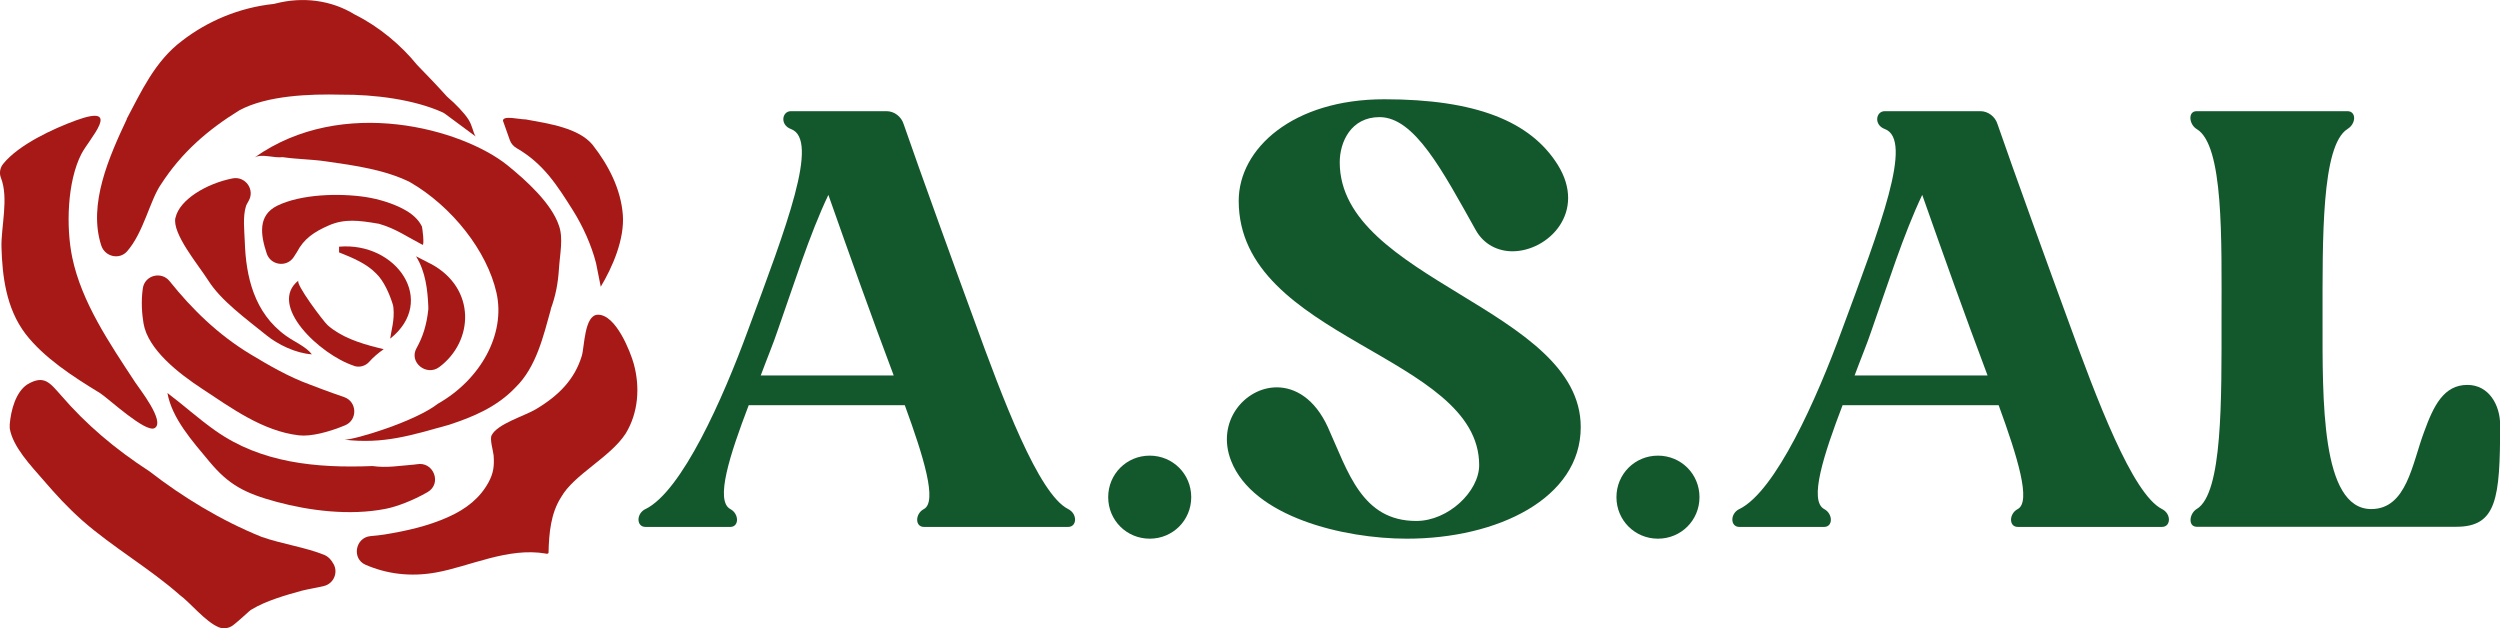
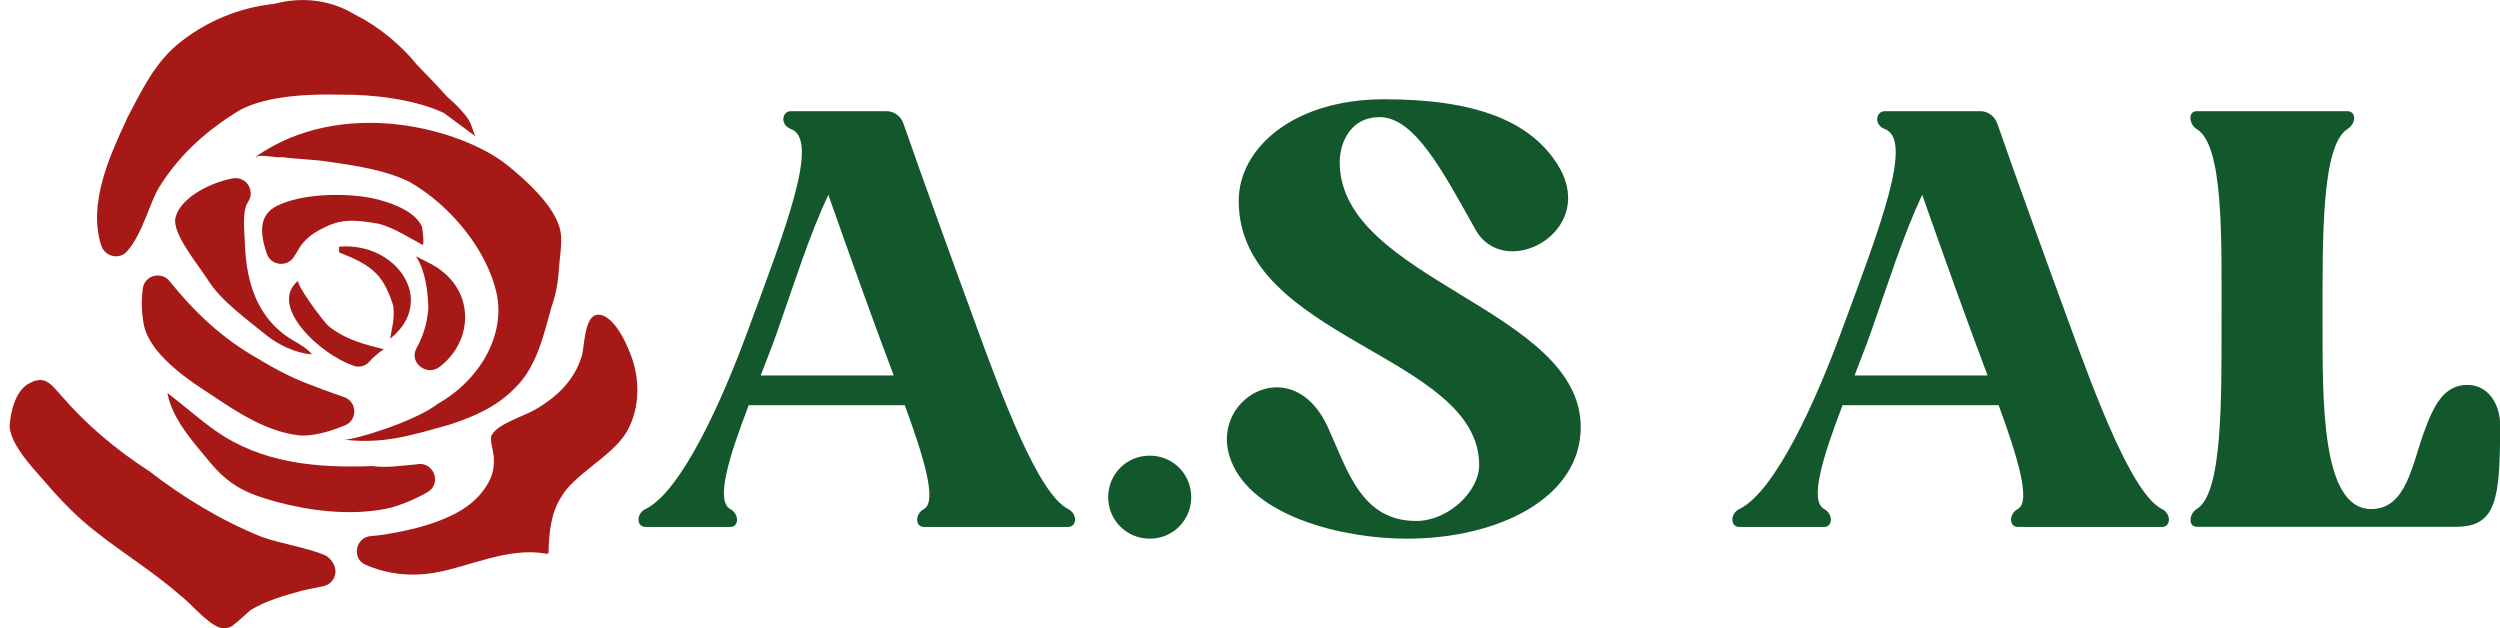
<svg xmlns="http://www.w3.org/2000/svg" id="Livello_2" viewBox="0 0 184.85 46.47">
  <defs>
    <style>.cls-1{fill:#a71916;}.cls-2{fill:#13582c;}</style>
  </defs>
  <g id="Livello_1-2">
    <g>
      <g>
        <path class="cls-1" d="m10.61,23.9c.32,1.94,2.6,3.71,4.34,4.85,2.13,1.4,4.47,3.13,7.16,3.44.88.1,2.19-.24,3.4-.74.95-.39.9-1.76-.07-2.09-1.15-.39-2.28-.83-2.57-.94-1.51-.55-3-1.41-4.34-2.22-2.42-1.46-4.34-3.35-5.99-5.41-.61-.76-1.84-.44-1.98.53s-.06,1.92.05,2.58Z" />
        <path class="cls-1" d="m12.97,16.1c-.26,1.17,1.7,3.49,2.43,4.64.94,1.49,2.77,2.81,4.3,4.05.85.69,2.17,1.33,3.36,1.41-.43-.57-1.27-.91-1.9-1.36-2.39-1.7-2.98-4.44-3.06-6.96-.03-.82-.16-1.86.09-2.65.02-.06.09-.2.19-.37.49-.83-.23-1.85-1.18-1.67-1.94.38-3.93,1.58-4.22,2.9Z" />
        <path class="cls-1" d="m31.17,16.7c-.24-.49-.73-.91-1.25-1.19-.82-.46-1.91-.79-2.87-.94-1.97-.3-4.81-.22-6.57.65-1.42.71-1.22,2.14-.76,3.52.29.88,1.47,1.05,1.99.28.11-.16.2-.3.25-.39.5-.96,1.24-1.48,2.37-1.97,1.15-.5,2.23-.36,3.59-.13.05,0,.11.02.17.04,1.16.33,2.06.97,3.15,1.53.15.08,0-1.28-.06-1.4Z" />
        <path class="cls-1" d="m31.87,19.52l-1.11-.57c.71,1.13.86,2.5.91,3.73,0,.06,0,.13,0,.19-.12,1.16-.41,2.05-.87,2.87-.59,1.04.73,2.11,1.68,1.4,2.55-1.9,2.74-5.81-.6-7.62Z" />
        <path class="cls-1" d="m25.07,18.24v.42c1.02.41,2.02.82,2.74,1.56.58.55,1,1.54,1.23,2.28.03.08.04.17.05.26.09.93-.16,1.65-.24,2.28,3.5-2.78.48-7.17-3.78-6.8Z" />
        <path class="cls-1" d="m26.19,27.06c.4.13.84,0,1.11-.31.31-.35.67-.65,1.07-.93-.15-.03-.29-.07-.44-.11-1.37-.34-2.73-.8-3.71-1.67-.3-.27-2.42-3.08-2.15-3.3-2.3,1.81,1.57,5.48,4.11,6.31Z" />
        <path class="cls-1" d="m40.72,22.86c.37-1,.54-1.92.61-3,.07-1.08.33-2.25,0-3.17-.55-1.66-2.43-3.35-3.81-4.47-3.32-2.67-12.18-5.19-18.69-.58.52-.29,1.43.06,2.07-.02,1.1.16,2.09.15,3.19.31,2.2.31,4.39.63,6.21,1.53,3.14,1.81,5.72,5.12,6.41,8.19.69,3.08-1.2,6.43-4.33,8.2-1.67,1.31-6.18,2.68-6.91,2.66,2.9.34,4.95-.33,7.66-1.08,1.87-.6,3.64-1.36,4.99-2.79,1.55-1.51,2.07-3.85,2.61-5.77Z" />
        <path class="cls-1" d="m15.5,34.15c1.41,1.69,2.59,2.32,4.96,2.96,2.41.65,5.4,1.04,8.07.51.81-.16,2-.61,3.08-1.23,1.1-.63.44-2.31-.8-2.06h-.03s-.09.02-.13.02c-1.16.09-2.03.26-3.11.11-4.22.17-8.25-.25-11.59-2.6-1.27-.89-2.37-1.9-3.57-2.8.34,1.89,1.84,3.55,3.11,5.08Z" />
        <path class="cls-1" d="m40.36,40.94s.19.04.2-.08c.03-1.45.17-2.92.93-4.1.94-1.67,3.63-2.94,4.77-4.7.95-1.55,1.07-3.46.6-5.16-.23-.84-1.31-3.65-2.65-3.63-1.01.01-.99,2.38-1.19,3.04-.53,1.74-1.69,2.93-3.4,3.95-.86.51-2.85,1.08-3.27,1.93-.15.3.12,1.15.15,1.49.05.76,0,1.28-.37,1.97-.63,1.16-1.63,1.97-2.97,2.57-1.48.67-3.07,1.03-4.72,1.3-.33.05-.68.09-1.04.12-1.13.1-1.41,1.67-.37,2.12,1.57.68,3.32.91,5.21.57,2.47-.44,5.31-1.88,8.11-1.4Z" />
        <path class="cls-1" d="m9.38,8.8c-1.3,2.77-2.89,6.3-1.89,9.36.27.82,1.33,1.07,1.9.43,1.23-1.39,1.7-3.8,2.52-4.97,1.52-2.35,3.46-4.03,5.8-5.47,2.05-1.1,5.23-1.21,7.52-1.15,2.44-.02,5.37.35,7.48,1.3.08.04.16.08.23.14l2.23,1.65c-.21-.33-.22-.75-.53-1.25-.3-.48-.99-1.19-1.49-1.61-.04-.03-.07-.06-.1-.09-.8-.89-1.51-1.62-2.21-2.34-1.14-1.41-2.77-2.81-4.58-3.71,0,0-.02,0-.02-.01C24.49,0,22.39-.25,20.42.25c-.06.01-.11.03-.17.04-2.58.27-4.93,1.29-6.78,2.72-2.04,1.52-3.07,3.86-4.1,5.78Z" />
-         <path class="cls-1" d="m37.19,8.93l.51,1.44c.09.25.28.46.51.59,1.97,1.14,2.97,2.72,4.15,4.59.73,1.16,1.37,2.57,1.71,3.9.12.58.23,1.16.35,1.75.85-1.42,1.78-3.51,1.63-5.35-.15-1.83-1-3.57-2.24-5.15-1.03-1.24-3.23-1.56-4.93-1.87-.5,0-1.7-.32-1.69.1Z" />
-         <path class="cls-1" d="m11.44,31.65c.8-.48-1.16-2.94-1.43-3.36-1.92-2.92-3.98-5.95-4.67-9.26-.46-2.23-.38-5.59.68-7.65.57-1.11,3.1-3.75-.4-2.48-1.67.61-4.23,1.79-5.38,3.21-.24.29-.31.69-.17,1.04.59,1.5,0,3.63.04,5.14.06,2.08.33,4.5,1.78,6.4,1.34,1.74,3.47,3.14,5.5,4.37.57.35,3.39,2.99,4.05,2.59Z" />
        <path class="cls-1" d="m24.58,41.56l-.13-.17c-.12-.15-.27-.27-.45-.35-1.38-.57-3.14-.81-4.65-1.34-3.02-1.22-5.85-2.95-8.3-4.85-2.53-1.64-4.68-3.46-6.53-5.61-.82-.91-1.24-1.57-2.51-.81-.84.56-1.2,1.88-1.29,2.94,0,.1,0,.2,0,.3.22,1.37,1.59,2.79,2.49,3.83.93,1.08,1.75,1.98,2.87,2.98,2.25,1.98,4.98,3.54,7.22,5.52.74.53,1.89,1.98,2.88,2.38.34.14.74.08,1.04-.14.37-.28.85-.73,1.2-1.04.06-.05.12-.1.19-.14,1.06-.64,2.49-1.05,3.73-1.39.53-.13,1.08-.21,1.61-.34.79-.19,1.12-1.14.61-1.78Z" />
      </g>
      <g>
        <path class="cls-2" d="m47.73,37.64c2.68-1.32,5.71-8.12,7.59-13.26,2.81-7.59,5.31-14.05,3.16-14.84-.83-.31-.66-1.32,0-1.32h7.07c.57,0,1.1.4,1.27.97,1.1,3.2,4.08,11.41,5.18,14.4,2.15,5.93,4.79,12.95,6.98,14.05.7.35.66,1.32,0,1.32h-10.67c-.66,0-.66-.97,0-1.32,1.01-.53,0-3.82-1.41-7.68h-11.54c-1.41,3.69-2.5,7.07-1.36,7.68.66.35.66,1.32,0,1.32h-6.28c-.66,0-.7-.97,0-1.32Zm8.52-9.88h9.83c-1.67-4.43-3.25-8.87-4.83-13.35-1.4,2.94-2.55,6.63-3.73,9.97-.35,1.05-.83,2.19-1.27,3.38Z" />
        <path class="cls-2" d="m85.01,33.69c1.71,0,3.07,1.36,3.07,3.07s-1.36,3.07-3.07,3.07-3.07-1.36-3.07-3.07,1.36-3.07,3.07-3.07Z" />
        <path class="cls-2" d="m94.4,28.64c1.36,0,2.81.83,3.78,2.94,1.49,3.29,2.5,6.94,6.54,6.94,2.37,0,4.65-2.19,4.65-4.13,0-8.17-17.78-9.31-17.78-19.54,0-3.86,4-7.51,10.76-7.51s10.8,1.62,12.82,4.83c2.2,3.51-.7,6.41-3.34,6.41-1.05,0-2.11-.48-2.72-1.58-2.46-4.39-4.52-8.34-7.11-8.34-2.11,0-2.94,1.84-2.94,3.34,0,8.69,17.82,10.84,17.82,19.58,0,5.27-6.15,8.25-12.86,8.25-4.7,0-11.37-1.62-12.99-5.75-1.14-2.9,1.01-5.44,3.38-5.44Z" />
-         <path class="cls-2" d="m122.59,33.69c1.71,0,3.07,1.36,3.07,3.07s-1.36,3.07-3.07,3.07-3.07-1.36-3.07-3.07,1.36-3.07,3.07-3.07Z" />
        <path class="cls-2" d="m128.61,37.64c2.68-1.32,5.71-8.12,7.59-13.26,2.81-7.59,5.31-14.05,3.16-14.84-.83-.31-.66-1.32,0-1.32h7.07c.57,0,1.1.4,1.27.97,1.1,3.2,4.08,11.41,5.18,14.4,2.15,5.93,4.79,12.95,6.98,14.05.7.35.66,1.32,0,1.32h-10.67c-.66,0-.66-.97,0-1.32,1.01-.53,0-3.82-1.41-7.68h-11.54c-1.41,3.69-2.5,7.07-1.36,7.68.66.35.66,1.32,0,1.32h-6.28c-.66,0-.7-.97,0-1.32Zm8.52-9.88h9.83c-1.67-4.43-3.25-8.87-4.83-13.35-1.4,2.94-2.55,6.63-3.73,9.97-.35,1.05-.83,2.19-1.27,3.38Z" />
        <path class="cls-2" d="m162.42,37.64c1.93-1.14,1.84-8.12,1.84-14.05s.17-12.86-1.84-14.05c-.57-.35-.66-1.32,0-1.32h11.15c.66,0,.66.92,0,1.32-1.93,1.23-1.84,8.12-1.84,14.05s-.13,14.05,3.6,14.05c2.63,0,3.03-3.38,3.91-5.71.7-1.93,1.45-3.47,3.2-3.47,1.62,0,2.42,1.54,2.42,2.94,0,5.49-.26,7.55-3.25,7.55h-19.18c-.66,0-.57-.97,0-1.32Z" />
      </g>
    </g>
  </g>
</svg>